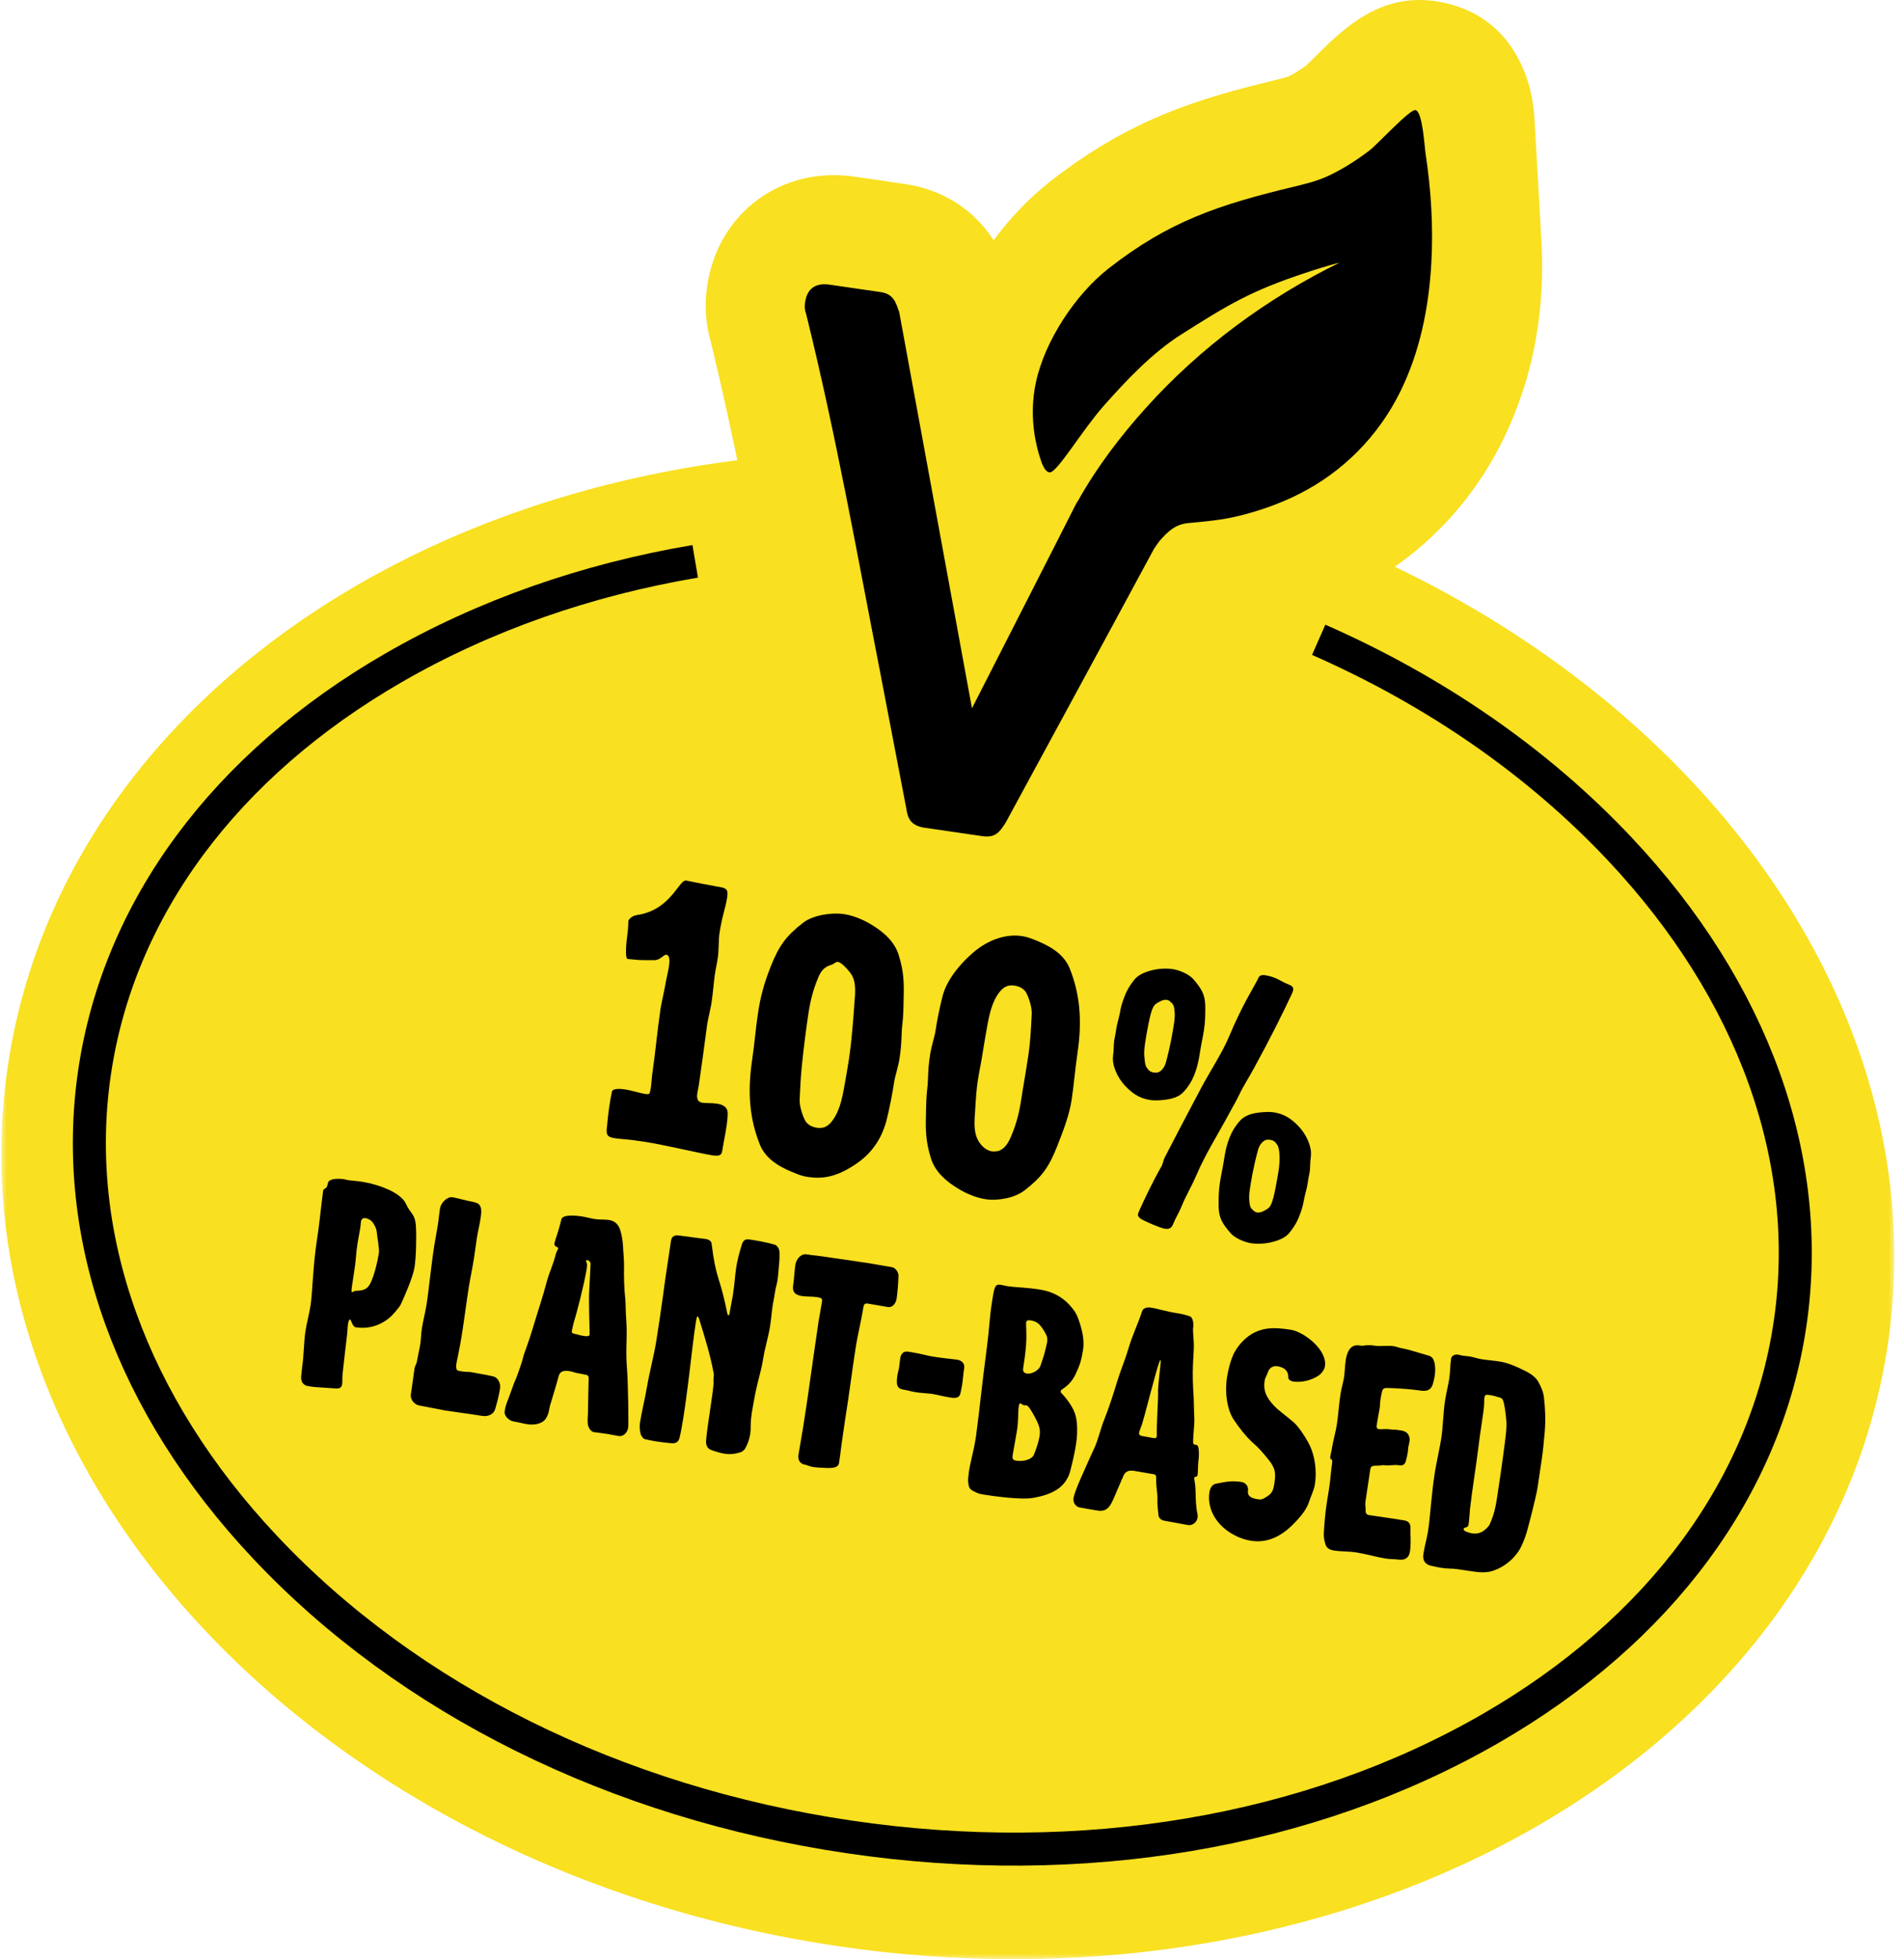
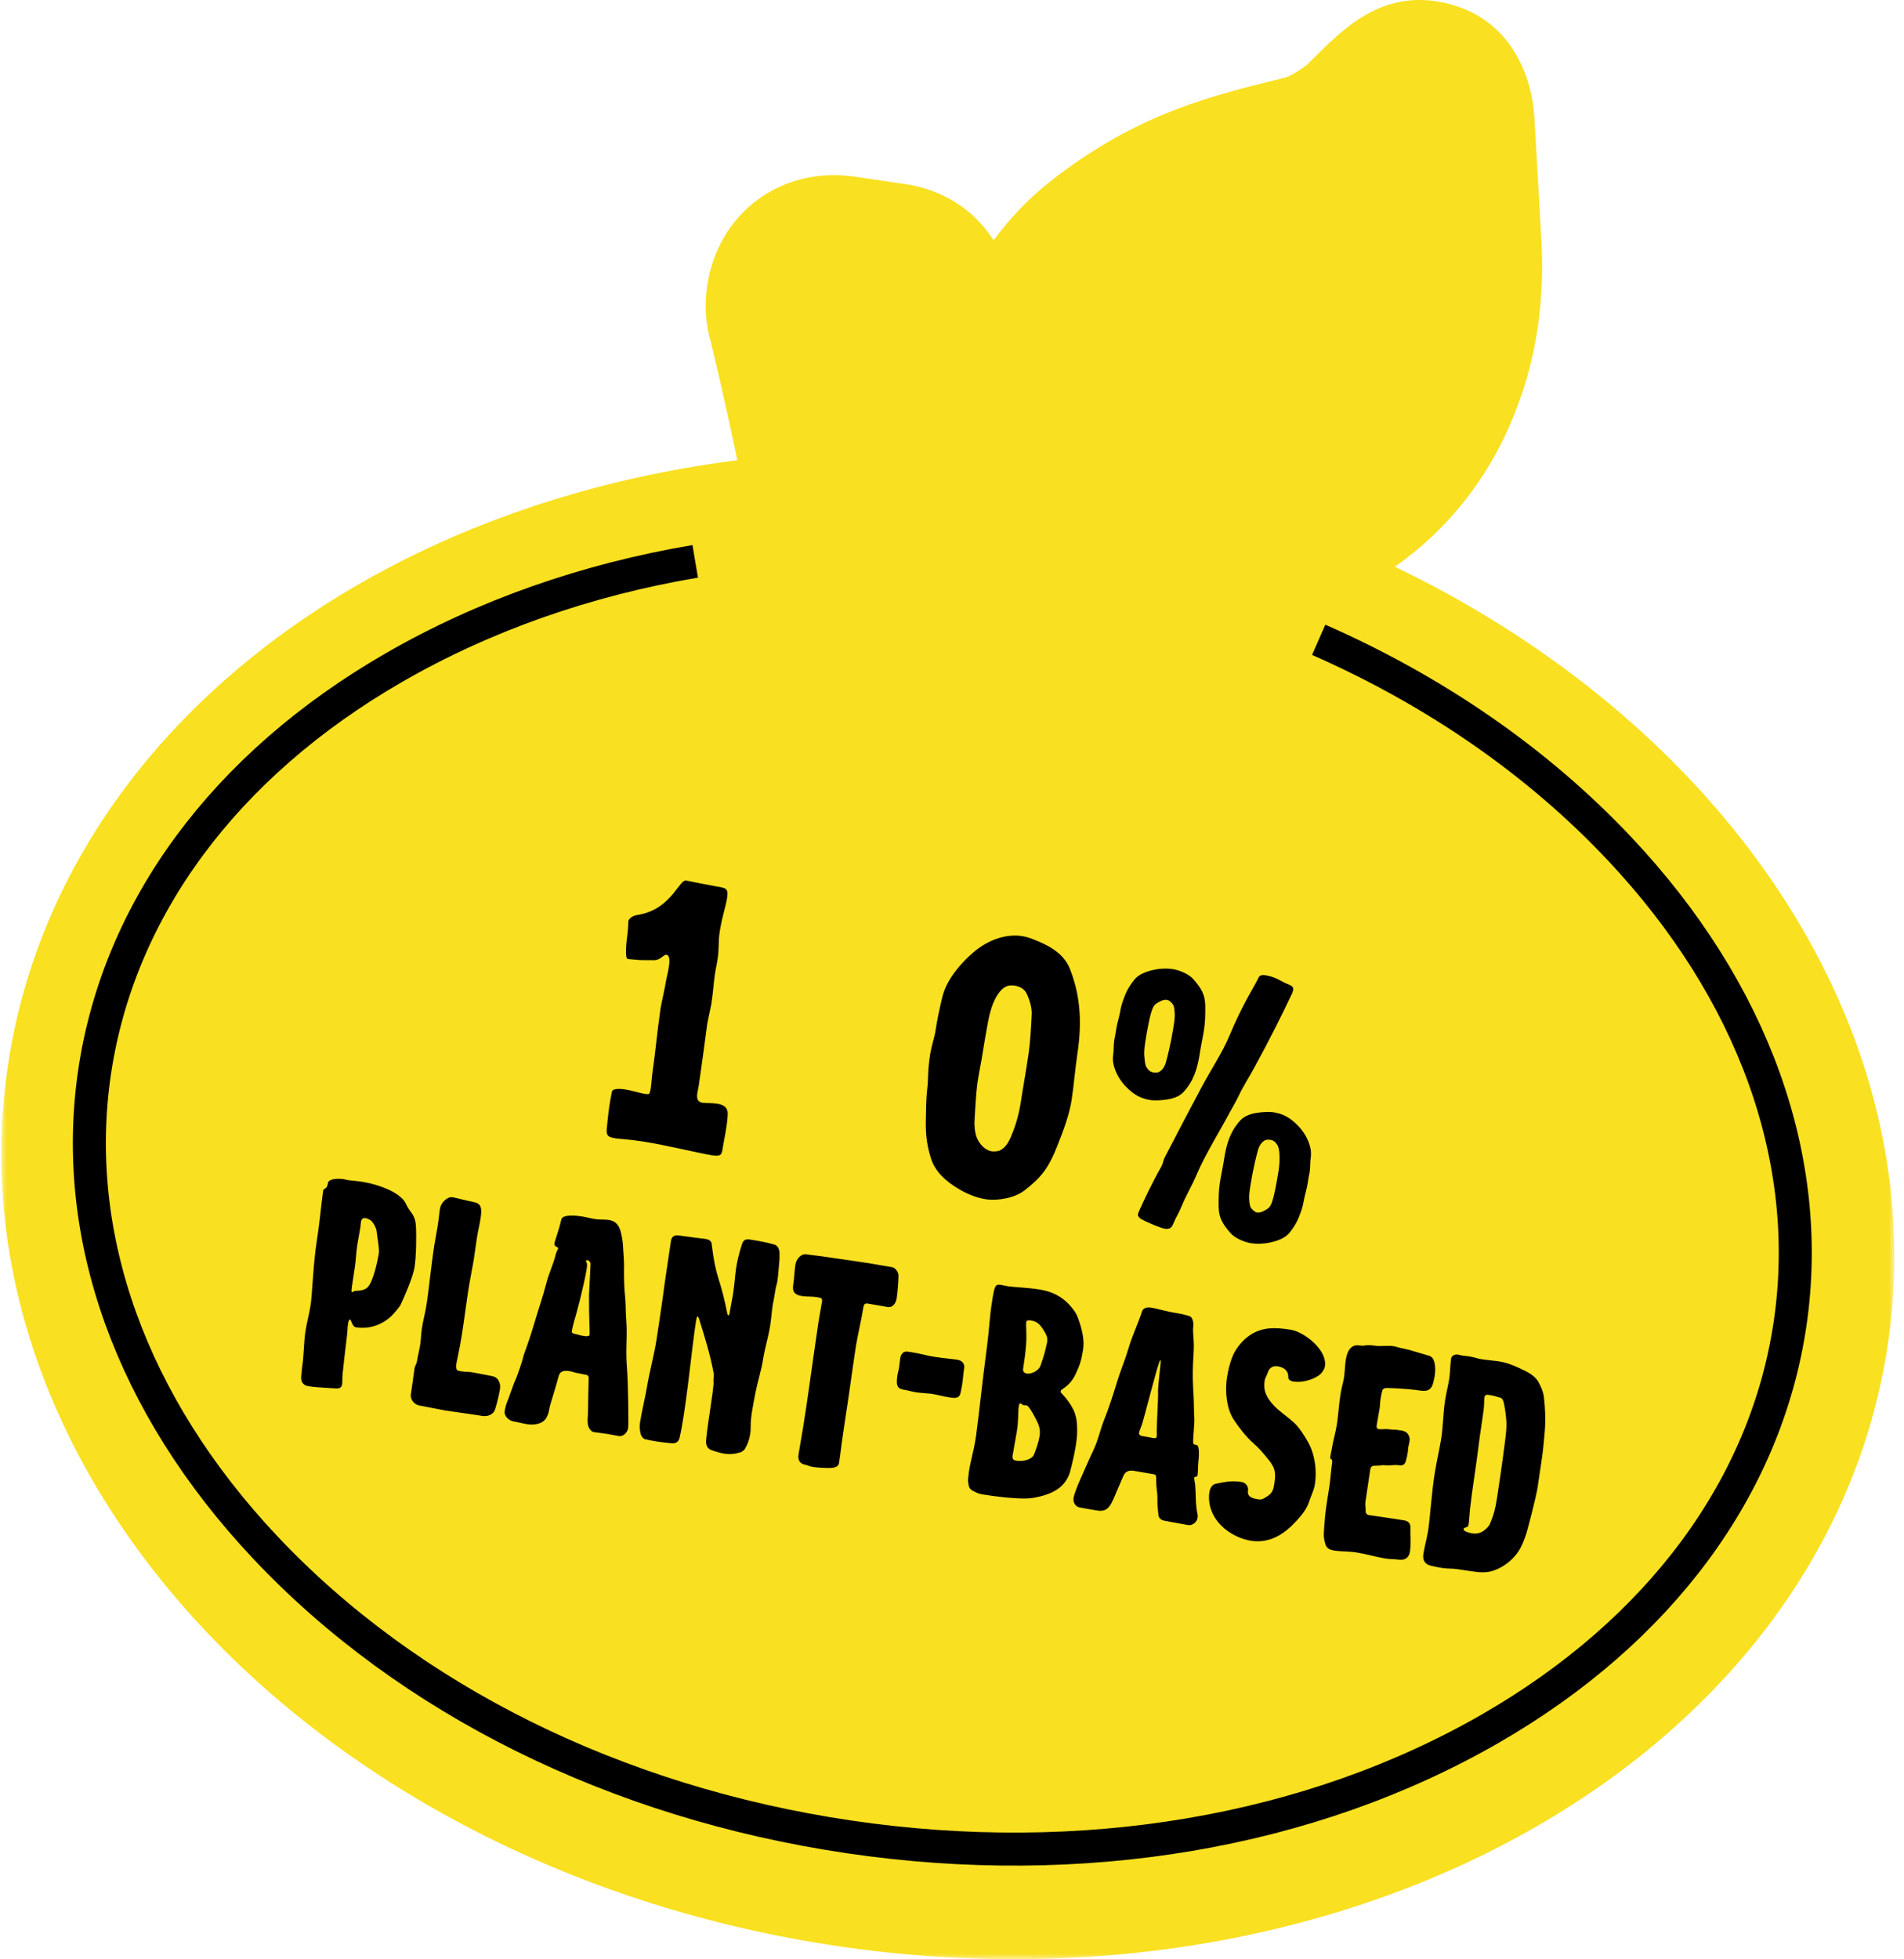
<svg xmlns="http://www.w3.org/2000/svg" xmlns:xlink="http://www.w3.org/1999/xlink" width="173px" height="178px" viewBox="0 0 173 178" version="1.1">
  <title>sticker4</title>
  <defs>
    <polygon id="path-1" points="-9.33041602e-15 -1.86649155e-14 172 -1.86649155e-14 172 137 -9.33041602e-15 137" />
  </defs>
  <g id="Page-1" stroke="none" stroke-width="1" fill="none" fill-rule="evenodd">
    <g id="Productos_estados-pegatinas" transform="translate(-1519, -357)">
      <g id="Group-32" transform="translate(1519.12, 357)">
        <g id="Group-3" transform="translate(0, 41)">
          <mask id="mask-2" fill="white">
            <use xlink:href="#path-1" />
          </mask>
          <g id="Clip-2" />
          <path d="M171.421,81.06 C165.956,118.243 123.282,142.763 76.105,135.827 C28.929,128.889 -4.885,93.123 0.579,55.94 C6.044,18.757 48.718,-5.763 95.895,1.174 C143.072,8.11 176.886,43.877 171.421,81.06" id="Fill-1" fill="#F9E021" mask="url(#mask-2)" />
        </g>
        <path d="M82.671,84.998 C78.693,84.21 74.334,81.3 73.319,75.307 L70.996,63.076 C70.554,60.787 70.122,58.502 69.693,56.239 C68.084,47.74 66.562,39.705 64.488,31.151 C63.992,29.5 63.873,27.764 64.135,25.978 C65.111,19.338 70.878,15.072 77.548,16.052 L82.154,16.73 C84.27,17.041 87.764,18.13 90.159,21.828 C91.63,19.848 93.323,18.062 95.141,16.62 C102.44,10.837 108.753,8.975 115.661,7.297 C116.14,7.18 116.777,7.026 116.956,6.949 C117.438,6.717 117.989,6.373 118.585,5.934 C118.773,5.753 119.001,5.523 119.247,5.277 C122.051,2.487 125.546,-0.982 131.131,0.259 C135.122,1.148 137.198,3.698 138.309,6.317 C138.916,7.745 139.218,9.285 139.307,10.835 L139.933,21.834 C140.198,26.5 139.687,31.198 138.212,35.632 C137.711,37.137 137.123,38.579 136.449,39.953 C133.498,45.967 128.8,50.734 122.862,53.737 C120.55,54.906 118.011,55.834 115.315,56.495 C114.424,56.713 113.579,56.871 112.777,56.991 C108.941,64.174 102.179,76.751 102.103,76.893 L100.369,80.076 C96.897,85.633 92.087,86.219 89.14,85.946 L82.671,84.998 Z" id="Fill-26" fill="#F9E021" />
        <path d="M58.3,103.712 C57.04,103.521 56.172,103.475 55.816,103.421 C55.057,103.307 54.912,103.167 55.043,102.256 C55.045,102.239 55.108,101.452 55.239,100.54 C55.303,100.092 55.388,99.615 55.484,99.172 C55.536,98.925 56.038,98.882 56.7,98.983 C57.266,99.068 58.069,99.324 58.458,99.383 C58.813,99.437 58.885,99.397 58.918,99.283 C58.951,99.171 58.991,99.006 59.015,98.84 C59.076,98.408 59.102,97.889 59.158,97.49 C59.482,95.236 59.534,94.177 59.897,91.641 C59.956,91.227 60.31,89.688 60.369,89.274 C60.418,88.926 60.591,88.309 60.668,87.761 C60.739,87.264 60.726,86.787 60.434,86.745 C60.16,86.702 59.917,87.242 59.308,87.234 C58.896,87.224 58.05,87.248 57.743,87.202 C57.598,87.179 57.027,87.145 56.913,87.127 C56.655,87.089 56.771,85.7 56.892,84.854 C56.965,84.341 56.956,83.833 56.982,83.65 C56.992,83.583 57.208,83.227 57.748,83.139 C59.42,82.883 60.469,82.008 61.433,80.697 C61.923,80.043 62.08,79.982 62.225,80.004 C62.532,80.05 62.849,80.147 65.036,80.546 C65.908,80.677 66.058,80.785 65.952,81.53 C65.82,82.442 65.469,83.287 65.245,84.846 C65.164,85.409 65.198,86.328 65.11,86.942 C65.018,87.587 64.901,88.06 64.83,88.558 C64.727,89.27 64.69,89.993 64.516,91.203 C64.485,91.419 64.175,92.778 64.147,92.976 C63.82,95.484 63.638,96.761 63.366,98.651 C63.333,98.882 63.268,99.109 63.237,99.324 C63.178,99.739 63.222,100.118 63.707,100.191 C63.981,100.233 64.564,100.203 65.048,100.276 C65.711,100.376 65.995,100.689 65.999,101.13 C66.006,101.419 65.968,101.802 65.909,102.217 C65.788,103.062 65.588,103.997 65.524,104.445 C65.455,104.925 65.334,105.077 64.591,104.965 C63.508,104.801 60.255,104.005 58.3,103.712" id="Fill-4" fill="#000000" />
-         <path d="M75.413,101.94 C76.146,101.056 76.395,99.835 76.601,98.677 C76.68,98.259 76.939,96.761 76.997,96.356 C77.128,95.483 77.206,94.85 77.337,93.4 C77.397,92.782 77.431,92.324 77.521,91.049 C77.55,90.739 77.595,90.101 77.575,89.785 C77.539,89.019 77.378,88.633 76.905,88.102 C76.618,87.78 76.285,87.435 76.007,87.395 C75.827,87.368 75.643,87.59 75.451,87.644 C74.752,87.84 74.438,88.257 74.192,88.897 C73.753,89.941 73.496,90.993 73.334,92.076 C73.18,93.111 72.927,94.924 72.722,96.975 C72.636,97.887 72.586,98.788 72.538,99.888 C72.513,100.397 72.71,101.103 72.974,101.685 C73.173,102.143 73.605,102.387 74.114,102.461 C74.638,102.537 75.027,102.396 75.413,101.94 M72.284,106.655 C70.986,106.153 69.532,105.463 68.929,104.006 C68.014,101.726 67.768,99.328 68.222,96.289 C68.428,94.898 68.546,93.429 68.739,92.137 C68.97,90.585 69.282,89.392 69.926,87.767 C70.674,85.894 71.324,85.014 72.874,83.819 C73.743,83.152 75.406,82.882 76.554,83.048 C77.374,83.166 78.319,83.552 79.055,84.005 C80.1,84.635 81.173,85.517 81.549,86.811 C82.003,88.264 82.028,89.324 81.985,90.739 C81.969,91.743 81.948,92.45 81.862,93.132 C81.761,93.926 81.85,94.566 81.622,96.102 C81.501,96.911 81.192,97.856 81.145,98.18 C80.971,99.343 80.698,100.724 80.408,101.887 C80.091,102.999 79.422,104.569 77.657,105.75 C75.888,106.947 74.639,107.129 73.28,106.931 C72.952,106.884 72.616,106.785 72.284,106.655" id="Fill-6" fill="#000000" />
        <path d="M90.689,104.539 C91.225,104.319 91.561,103.74 91.807,103.097 C92.246,102.053 92.505,101 92.666,99.917 C92.82,98.881 93.043,97.722 93.347,95.683 C93.482,94.776 93.578,93.22 93.625,92.12 C93.651,91.611 93.455,90.904 93.189,90.321 C92.99,89.862 92.558,89.618 92.051,89.544 C91.526,89.468 91.138,89.609 90.751,90.066 C90.017,90.951 89.769,92.171 89.562,93.332 C89.484,93.75 89.226,95.251 89.166,95.655 C89.036,96.529 88.855,97.296 88.713,98.252 C88.621,98.865 88.553,99.665 88.479,100.945 C88.467,101.258 88.406,101.893 88.425,102.211 C88.462,102.976 88.597,103.524 89.071,104.057 C89.357,104.379 89.715,104.563 89.994,104.604 C90.174,104.63 90.511,104.613 90.689,104.539 M86.945,107.996 C85.901,107.366 84.828,106.482 84.451,105.187 C83.998,103.733 83.972,102.671 84.014,101.256 C84.031,100.25 84.053,99.542 84.137,98.86 C84.239,98.064 84.15,97.422 84.379,95.885 C84.5,95.076 84.807,94.129 84.857,93.805 C85.029,92.64 85.254,91.581 85.544,90.417 C85.86,89.306 86.7,87.94 88.295,86.552 C89.736,85.306 91.361,84.847 92.72,85.044 C93.047,85.092 93.385,85.191 93.716,85.322 C95.015,85.825 96.467,86.515 97.07,87.974 C97.986,90.257 98.232,92.656 97.779,95.699 C97.572,97.091 97.453,98.562 97.261,99.857 C97.053,101.247 96.554,102.58 95.911,104.206 C95.162,106.081 94.512,106.963 92.963,108.158 C92.093,108.827 90.593,109.121 89.447,108.955 C88.628,108.836 87.68,108.45 86.945,107.996" id="Fill-8" fill="#000000" />
        <path d="M114.688,110.03 C115.045,109.851 115.226,109.745 115.373,109.419 C115.443,109.281 115.539,108.965 115.577,108.821 C115.654,108.519 115.703,108.296 115.765,107.989 C115.902,107.283 115.98,106.866 116.066,106.283 C116.12,105.911 116.162,105.405 116.134,104.921 C116.119,104.572 116.071,104.218 115.936,104.016 C115.746,103.74 115.616,103.605 115.276,103.556 C114.969,103.511 114.777,103.581 114.585,103.768 C114.352,103.998 114.25,104.247 114.182,104.485 C113.752,106.057 113.541,107.382 113.424,108.174 C113.367,108.563 113.362,108.942 113.42,109.331 C113.466,109.686 113.549,109.795 113.829,110.035 C113.902,110.096 113.994,110.142 114.107,110.158 C114.269,110.182 114.473,110.147 114.688,110.03 M111.671,112.015 C110.979,111.203 110.642,110.69 110.608,109.678 C110.6,108.834 110.608,108.222 110.72,107.462 C110.822,106.768 110.992,106.065 111.097,105.354 C111.32,103.834 111.715,102.718 112.596,101.774 C113.182,101.166 114.105,101.07 114.938,101.028 C115.136,101.023 115.353,101.022 115.546,101.051 C116.355,101.17 117.024,101.449 117.842,102.297 C118.659,103.144 119.001,104.186 119,104.763 C118.999,104.88 118.996,105.012 118.982,105.109 C118.901,105.659 118.947,106.013 118.876,106.498 C118.853,106.659 118.798,106.8 118.689,107.544 C118.619,108.029 118.45,108.501 118.36,108.999 C118.27,109.5 118.228,109.674 118.057,110.161 C117.825,110.837 117.571,111.329 117.083,111.951 C116.671,112.502 115.907,112.754 115.225,112.9 C114.713,113.008 114.082,113.03 113.597,112.959 C112.917,112.859 112.05,112.466 111.671,112.015 M105.415,97.232 C105.648,97.001 105.75,96.752 105.818,96.515 C106.248,94.942 106.459,93.618 106.576,92.825 C106.633,92.437 106.638,92.057 106.58,91.668 C106.534,91.315 106.45,91.204 106.171,90.964 C106.098,90.904 106.006,90.857 105.892,90.84 C105.73,90.816 105.528,90.853 105.311,90.971 C104.955,91.149 104.773,91.255 104.627,91.58 C104.556,91.719 104.46,92.035 104.423,92.178 C104.345,92.482 104.295,92.705 104.234,93.01 C104.098,93.718 104.019,94.134 103.933,94.717 C103.878,95.088 103.805,95.591 103.866,96.079 C103.898,96.43 103.928,96.782 104.064,96.985 C104.254,97.26 104.384,97.393 104.723,97.445 C105.031,97.489 105.223,97.418 105.415,97.232 M103.605,110.779 C103.377,110.647 103.255,110.463 103.274,110.335 C103.285,110.254 103.389,110.004 103.438,109.896 C103.853,108.982 104.553,107.482 105.4,105.988 C105.554,105.728 105.563,105.449 105.702,105.173 C106.697,103.237 107.868,101.013 109.032,98.821 C109.899,97.198 110.958,95.618 111.571,94.138 C112.8,91.179 113.987,89.403 114.239,88.813 C114.313,88.642 114.508,88.554 114.832,88.602 C115.912,88.777 116.235,89.172 116.971,89.446 C117.299,89.577 117.411,89.708 117.377,89.935 C117.364,90.032 117.334,90.127 117.282,90.251 C116.393,92.136 115.311,94.324 113.844,97 C113.389,97.858 112.86,98.641 112.448,99.521 C112.305,99.831 111.944,100.489 111.699,100.915 C110.648,102.891 109.4,104.857 108.592,106.753 C108.164,107.765 107.619,108.66 107.255,109.564 C107.042,110.111 106.721,110.61 106.515,111.108 C106.382,111.453 106.244,111.713 105.726,111.636 C105.29,111.572 103.91,110.957 103.605,110.779 M102.158,98.703 C101.342,97.856 100.998,96.814 101,96.236 C101.001,96.12 101.004,95.988 101.018,95.892 C101.099,95.342 101.052,94.988 101.123,94.502 C101.147,94.341 101.2,94.2 101.31,93.456 C101.381,92.97 101.55,92.499 101.641,92 C101.73,91.501 101.772,91.325 101.942,90.839 C102.175,90.162 102.429,89.671 102.917,89.049 C103.328,88.498 104.092,88.247 104.775,88.099 C105.286,87.992 105.917,87.97 106.403,88.041 C107.083,88.141 107.951,88.532 108.33,88.985 C109.02,89.798 109.358,90.31 109.39,91.323 C109.399,92.167 109.392,92.776 109.281,93.536 C109.178,94.232 109.008,94.934 108.903,95.646 C108.68,97.166 108.284,98.281 107.402,99.226 C106.818,99.835 105.895,99.929 105.062,99.972 C104.863,99.976 104.648,99.978 104.453,99.95 C103.645,99.831 102.976,99.55 102.158,98.703" id="Fill-10" fill="#000000" />
        <path d="M28.833,134.682 C29.07,134.682 29.346,134.669 29.465,134.656 L31.178,134.498 C31.494,134.471 31.705,134.379 31.705,134.036 C31.705,133.799 31.626,133.496 31.6,133.101 C31.534,131.757 31.481,130.558 31.468,130.07 C31.441,128.99 31.376,128.977 31.376,128.555 C31.376,128.318 31.402,128.12 31.494,128.107 C31.6,128.094 31.797,128.726 32.127,128.726 C33.247,128.726 34.367,128.226 35.144,127.224 C35.315,127 35.75,126.315 35.829,126.052 C36.066,125.235 36.541,123.403 36.541,122.481 C36.541,121.585 36.277,119.622 36.066,118.739 C35.816,117.685 35.394,117.738 34.867,116.934 C34.419,116.249 33.088,115.748 31.336,115.603 C31.112,115.59 30.756,115.577 30.664,115.577 C30.124,115.577 29.623,115.63 29.241,115.63 C29.136,115.63 29.057,115.603 28.978,115.603 C28.674,115.603 28.161,115.669 27.897,115.801 C27.594,115.959 27.568,116.064 27.568,116.262 C27.568,116.341 27.555,116.42 27.528,116.526 C27.475,116.723 27.251,116.736 27.251,116.947 C27.291,118.568 27.396,119.938 27.396,121.559 C27.396,123.667 27.752,126.355 27.752,127.409 C27.752,128.199 27.66,128.977 27.66,129.754 C27.66,130.808 27.871,131.981 27.871,133.035 C27.871,133.259 27.91,133.483 27.91,133.72 C27.91,134.26 28.095,134.577 28.503,134.669 C28.569,134.682 28.688,134.682 28.833,134.682 Z M31.283,125.63 C31.217,125.63 31.191,125.459 31.191,124.734 C31.191,124.049 31.191,123.021 31.138,122.402 C31.112,122.125 31.086,121.677 31.086,121.177 C31.086,120.676 31.112,120.149 31.112,119.727 C31.112,119.516 31.086,119.332 31.086,119.2 C31.086,118.937 31.191,118.792 31.468,118.792 C31.626,118.792 31.942,118.884 32.1,119.029 C32.272,119.187 32.561,119.516 32.654,119.899 C32.759,120.333 33.141,121.335 33.141,121.77 C33.141,122.362 33.049,124.431 32.601,124.985 C32.364,125.274 32.061,125.367 31.586,125.459 C31.441,125.485 31.349,125.63 31.283,125.63 Z M44.737,134.88 C45.317,134.88 45.738,134.524 45.791,134.102 C45.896,133.285 45.936,132.719 45.936,132.165 C45.936,131.744 45.646,131.204 45.119,131.177 C44.711,131.151 44.421,131.138 44.131,131.138 C43.854,131.138 43.564,131.111 43.143,131.111 C42.84,131.111 42.695,131.177 42.22,131.177 C42.023,131.177 41.825,131.164 41.786,131.098 C41.707,130.953 41.667,130.821 41.667,130.479 C41.667,130.347 41.68,130.11 41.693,129.899 C41.733,129.188 41.746,128.489 41.746,127.778 C41.746,126.381 41.693,124.985 41.693,123.601 C41.693,122.679 41.746,121.77 41.746,120.847 C41.746,120.215 41.72,119.582 41.72,118.95 C41.72,118.344 41.772,117.817 41.772,117.224 C41.772,116.275 41.641,115.84 40.955,115.814 C40.204,115.788 39.308,115.682 38.953,115.682 C38.452,115.682 37.991,116.354 37.991,116.855 C37.991,117.474 38.03,117.711 38.03,118.476 C38.03,119.095 38.004,119.661 38.004,120.267 C38.004,120.838 38.02,121.486 38.042,122.143 L38.069,122.934 C38.108,123.983 38.149,124.993 38.149,125.696 C38.149,126.408 38.07,127.119 38.07,127.844 C38.07,128.371 38.149,128.898 38.149,129.372 C38.149,129.886 38.096,130.334 38.096,130.861 C38.096,131.243 37.978,131.23 37.978,131.652 C37.991,132.152 38.017,133.285 38.017,133.918 C38.017,134.524 38.557,134.827 38.913,134.84 C40.778,134.898 41.138,134.915 41.342,134.919 L41.417,134.919 C42.234,134.919 43.274,134.88 44.737,134.88 Z M48.888,134.985 C49.547,134.985 50.311,134.735 50.522,134.102 C50.707,133.562 50.601,133.404 50.693,132.785 C50.772,132.218 50.957,130.887 51.023,130.215 C51.075,129.741 51.444,129.622 51.906,129.622 C52.195,129.622 52.406,129.688 52.696,129.688 C52.986,129.688 53.184,129.715 53.46,129.715 C53.658,129.715 53.737,129.846 53.75,130.018 C53.829,130.663 54.027,132.1 54.159,132.982 C54.225,133.443 54.198,133.641 54.317,134.102 C54.383,134.353 54.659,134.748 54.976,134.748 C55.186,134.748 55.727,134.722 56.188,134.722 C56.609,134.722 57.044,134.748 57.268,134.748 C57.69,134.748 57.993,134.313 57.993,133.878 C57.993,133.523 57.308,129.636 57.071,128.687 C56.57,126.632 56.702,125.96 56.24,123.996 C56.095,123.403 56.056,122.969 55.911,122.376 C55.634,121.361 55.463,120.399 55.318,119.372 C55.239,118.831 55.055,118.173 54.949,117.632 C54.844,117.171 54.712,116.75 54.501,116.302 C54.225,115.735 53.856,115.498 53.302,115.498 C52.96,115.498 52.446,115.616 52.05,115.616 C51.655,115.616 51.273,115.564 50.812,115.564 C50.351,115.564 49.06,115.63 49.033,116.13 C48.967,117.197 48.756,118.08 48.756,118.383 C48.756,118.686 49.165,118.647 49.165,118.752 C49.165,118.897 49.073,118.976 49.033,119.319 C48.941,120.36 48.704,121.005 48.598,122.046 C48.48,123.285 48.256,124.537 48.098,125.736 C47.781,128.094 47.597,128.595 47.571,129.016 C47.557,129.28 47.36,130.624 47.123,131.467 C47.096,131.559 46.859,132.877 46.833,132.969 C46.714,133.47 46.675,133.72 46.675,134.129 C46.675,134.59 47.202,134.932 47.637,134.932 C47.979,134.932 48.559,134.985 48.888,134.985 Z M52.736,126.263 C52.169,126.263 52.182,126.21 51.971,126.21 C51.602,126.21 51.563,126.104 51.563,125.999 C51.563,125.854 51.589,125.406 51.616,125.195 C51.734,124.444 52.011,121.585 52.011,120.241 C52.011,120.083 52.011,119.938 51.985,119.833 C51.932,119.582 51.826,119.543 51.826,119.464 C51.826,119.424 51.932,119.411 52.024,119.411 C52.077,119.411 52.274,119.556 52.288,119.688 C52.318,119.889 52.456,121.247 52.537,121.998 L52.57,122.295 C52.579,122.376 52.586,122.435 52.591,122.468 L52.653,122.882 C52.889,124.404 53.21,125.931 53.21,126.052 C53.21,126.223 52.986,126.263 52.736,126.263 Z M66.98,134.827 C67.454,134.827 67.876,134.735 68.377,134.498 C68.548,134.419 68.719,134.247 68.785,134.076 C68.956,133.628 69.035,133.167 69.035,132.706 C69.035,132.468 69.009,132.244 68.969,132.007 C68.89,131.52 68.877,131.045 68.877,130.558 C68.877,130.005 68.904,129.464 68.917,128.911 C68.956,127.923 69.128,126.816 69.128,125.749 C69.128,124.787 69.286,123.693 69.286,122.718 C69.286,122.046 69.22,121.374 69.22,120.689 C69.22,120.61 69.246,120.544 69.246,119.424 C69.246,119.134 69.299,118.858 69.299,118.568 C69.299,118.041 69.233,117.514 69.207,116.987 C69.193,116.657 69.141,116.315 69.088,116.012 C69.035,115.709 68.838,115.392 68.508,115.353 C67.823,115.261 66.94,115.247 66.255,115.247 C65.847,115.247 65.662,115.379 65.596,115.788 C65.451,116.776 65.412,117.408 65.412,117.949 C65.412,118.726 65.504,119.292 65.504,120.491 C65.504,120.781 65.465,121.73 65.465,122.178 C65.465,122.336 65.438,122.349 65.399,122.349 C65.359,122.349 65.293,122.283 65.28,122.244 C64.806,120.953 64.411,120.07 63.989,119.227 C63.607,118.462 63.277,117.619 62.869,116.17 C62.79,115.906 62.526,115.827 62.263,115.827 C61.67,115.84 60.445,115.893 59.865,115.893 C59.404,115.893 59.18,116.064 59.18,116.512 C59.18,117.514 59.206,118.515 59.206,119.516 C59.206,120.202 59.232,120.887 59.246,121.585 C59.272,122.942 59.285,124.681 59.285,125.643 C59.285,127.079 59.114,128.529 59.101,129.978 C59.087,131.059 58.982,132.139 58.982,133.233 C58.982,133.562 59.061,133.918 59.193,134.221 C59.259,134.405 59.496,134.643 59.667,134.656 C59.997,134.682 60.352,134.695 60.721,134.695 C61.182,134.695 61.657,134.669 62.078,134.643 C62.5,134.616 62.724,134.432 62.75,134.01 C62.79,133.496 62.803,132.837 62.803,132.113 C62.803,131.255 62.781,130.289 62.751,129.307 L62.723,128.463 C62.654,126.494 62.566,124.561 62.566,123.39 C62.566,123.245 62.579,122.89 62.619,122.89 C62.671,122.89 62.764,122.995 62.79,123.048 C63.62,124.721 64.318,126.144 64.898,127.778 C64.977,128.002 64.924,128.265 65.004,128.555 C65.148,129.082 65.043,133.681 65.214,134.168 C65.372,134.629 65.636,134.682 66.123,134.748 C66.44,134.801 66.716,134.827 66.98,134.827 Z M75.097,134.761 C75.506,134.761 75.967,134.708 76.375,134.656 C76.982,134.577 77.416,134.458 77.416,134.023 C77.416,133.035 77.377,132.719 77.377,132.271 C77.377,131.586 77.35,130.848 77.35,130.11 C77.35,127.567 77.285,125.907 77.271,123.298 C77.271,122.389 77.39,120.887 77.39,119.714 C77.39,119.424 77.482,119.319 77.746,119.319 C78.378,119.319 78.958,119.345 79.564,119.345 C80.065,119.345 80.249,118.844 80.249,118.462 C80.249,118.001 80.183,117.026 80.091,116.381 C80.038,116.038 79.683,115.709 79.393,115.709 C78.681,115.709 78.088,115.682 77.298,115.682 C75.718,115.682 74.825,115.713 73.982,115.72 L73.622,115.722 L73.622,115.722 C72.752,115.722 72.041,115.774 71.514,115.774 C71.052,115.774 70.683,116.315 70.683,116.855 C70.683,117.421 70.776,118.173 70.776,118.739 C70.776,119.358 71.079,119.582 71.724,119.582 C72.12,119.582 72.647,119.464 73.042,119.464 C73.543,119.464 73.595,119.503 73.595,119.833 C73.595,120.491 73.569,121.045 73.569,121.638 C73.569,122.481 73.608,123.522 73.608,124.523 L73.609,124.638 L73.609,124.638 L73.611,124.86 C73.617,125.374 73.637,125.902 73.648,127.172 C73.648,127.62 73.688,128.555 73.688,131.322 C73.688,132.165 73.661,132.996 73.661,133.839 C73.661,134.366 73.925,134.669 74.399,134.669 C74.557,134.669 74.821,134.761 75.097,134.761 Z M83.36,126.592 C83.768,126.592 84.414,126.513 84.822,126.513 C85.349,126.513 85.731,126.579 86.535,126.579 C87.009,126.579 87.326,126.447 87.326,125.999 C87.326,125.907 87.352,125.617 87.352,125.274 C87.352,124.668 87.299,124.365 87.299,123.72 C87.299,123.39 87.049,123.087 86.561,123.087 C86.153,123.087 85.297,123.153 84.414,123.153 C83.689,123.153 83.333,123.061 82.161,123.061 C81.673,123.061 81.594,123.179 81.462,123.456 C81.436,123.509 81.423,123.627 81.423,123.785 C81.423,124.023 81.449,124.352 81.449,124.602 C81.449,124.892 81.41,125.064 81.41,125.314 C81.41,125.617 81.436,125.92 81.489,126.091 C81.594,126.447 81.818,126.539 82.253,126.539 C82.582,126.539 82.899,126.592 83.36,126.592 Z M95.377,134.392 C96.088,134.142 96.945,133.773 97.538,133.14 C98.078,132.561 98.236,131.889 98.276,131.52 C98.341,130.848 98.42,129.925 98.42,129.095 C98.42,128.713 98.407,128.358 98.368,128.041 C98.249,127.119 98.078,126.355 97.511,125.683 C97.169,125.261 96.8,124.919 96.431,124.642 C96.339,124.576 96.286,124.523 96.286,124.444 C96.286,124.365 96.352,124.286 96.457,124.194 C96.892,123.799 97.208,123.311 97.38,122.718 C97.656,121.77 97.696,121.401 97.709,120.412 C97.709,119.49 97.314,118.568 96.892,117.79 C96.773,117.553 96.629,117.329 96.431,117.105 C95.271,115.88 94.046,115.616 92.926,115.616 C91.78,115.616 90.633,115.774 90.106,115.774 C89.777,115.774 89.566,115.748 89.421,115.748 C88.894,115.748 88.855,115.933 88.855,117.237 C88.855,119.029 88.986,119.635 89.039,121.427 C89.145,125.459 89.25,126.645 89.329,129.596 L89.329,130.018 C89.329,131.164 89.197,131.862 89.197,132.956 C89.197,133.14 89.224,133.338 89.224,133.549 C89.224,133.76 89.29,133.957 89.355,134.155 C89.487,134.524 89.619,134.59 90.265,134.761 C90.423,134.801 90.581,134.814 90.739,134.814 C91.622,134.814 94.257,134.787 95.377,134.392 Z M93.005,123.338 C92.728,123.338 92.597,123.193 92.597,122.929 C92.597,122.257 92.584,121.519 92.531,120.86 C92.439,119.714 92.215,119.016 92.215,118.752 C92.215,118.568 92.36,118.515 92.584,118.515 C93.071,118.528 93.387,118.568 94.059,119.411 C94.31,119.714 94.375,119.938 94.375,120.241 C94.375,120.399 94.349,120.584 94.336,120.821 C94.31,121.335 94.204,121.967 94.112,122.455 C94.046,122.85 93.479,123.338 93.005,123.338 Z M93.269,131.309 C92.992,131.309 92.887,131.164 92.887,130.901 C92.887,130.321 92.926,129.359 92.926,128.674 C92.926,127.567 92.742,126.948 92.742,126.355 C92.742,126.184 92.781,126.104 92.86,126.104 C92.939,126.104 93.005,126.223 93.242,126.223 C93.321,126.223 93.4,126.197 93.427,126.197 C93.624,126.197 94.099,126.816 94.27,127.04 C94.731,127.633 95.034,128.068 95.034,128.753 C95.034,129.333 94.916,129.939 94.797,130.492 C94.692,130.98 93.954,131.309 93.269,131.309 Z M109.621,134.643 C110.029,134.643 110.372,134.26 110.372,133.852 C110.372,133.549 110.201,133.285 110.135,132.996 C109.937,132.324 109.871,131.652 109.7,130.98 C109.647,130.756 109.502,130.426 109.502,130.281 C109.502,130.215 109.766,130.215 109.766,130.018 C109.766,129.767 109.661,129.135 109.647,128.832 C109.634,128.45 109.595,127.883 109.423,127.488 C109.371,127.356 109.278,127.33 109.199,127.33 C109.002,127.33 108.936,127.317 108.91,127.185 C108.791,126.539 108.791,125.564 108.659,124.919 C108.527,124.326 108.435,123.72 108.317,123.127 C108.079,122.099 107.869,121.032 107.763,120.004 C107.697,119.464 107.671,118.924 107.579,118.383 C107.5,117.922 107.289,117.184 107.276,116.894 C107.276,116.446 107.091,115.919 106.801,115.88 C106.367,115.814 106.129,115.788 105.668,115.788 C104.548,115.788 103.824,115.656 103.231,115.656 C102.862,115.656 102.506,115.774 102.453,116.143 C102.269,117.316 101.913,118.462 101.768,119.622 C101.636,120.663 101.373,121.691 101.228,122.718 C101.057,123.944 100.872,125.182 100.595,126.394 C100.385,127.303 100.358,128.252 100.095,129.148 C99.805,130.149 99.515,131.296 99.304,132.073 C99.133,132.706 98.962,133.496 98.962,133.852 C98.962,134.234 99.252,134.59 99.634,134.603 C100.016,134.616 100.978,134.629 101.267,134.629 C101.887,134.629 102.203,134.405 102.427,133.786 C102.638,133.167 102.651,132.943 102.822,132.31 C102.857,132.182 102.889,132.06 102.918,131.946 L102.997,131.63 C103.057,131.388 103.102,131.202 103.138,131.085 C103.27,130.677 103.586,130.545 103.995,130.545 C104.68,130.545 105.154,130.571 105.826,130.571 C106.024,130.571 106.064,130.703 106.09,130.861 C106.274,132.034 106.406,132.007 106.511,132.798 C106.577,133.259 106.696,133.72 106.828,134.181 C106.907,134.445 107.144,134.59 107.46,134.59 C107.921,134.59 109.16,134.643 109.621,134.643 Z M105.22,127.33 C104.864,127.33 104.667,127.303 104.166,127.303 C104.074,127.303 103.916,127.211 103.916,127.106 C103.916,126.829 104.034,126.434 104.061,126.223 C104.232,124.998 104.548,121.243 104.733,120.412 C104.759,120.281 104.785,120.228 104.799,120.228 C104.825,120.228 104.838,120.294 104.851,120.386 C104.878,120.65 104.957,122.666 105.009,122.942 C105.181,123.772 105.365,126.17 105.536,127 C105.55,127.053 105.55,127.093 105.55,127.119 C105.55,127.303 105.444,127.33 105.22,127.33 Z M115.485,135.156 C116.671,135.156 117.712,134.643 118.595,133.641 C118.858,133.351 119.082,133.035 119.306,132.706 C119.702,132.113 120.057,131.48 120.163,130.769 C120.242,130.255 120.426,129.728 120.426,129.201 C120.426,127.949 120.018,126.526 119.227,125.512 C118.845,125.024 118.186,124.26 117.594,123.891 C116.856,123.43 116.118,123.1 115.551,122.639 C114.84,122.059 114.444,121.519 114.444,120.61 C114.444,120.254 114.55,120.215 114.616,119.78 C114.695,119.319 115.051,119.121 115.393,119.121 C115.947,119.121 116.434,119.332 116.513,119.951 C116.539,120.188 116.816,120.267 117.027,120.267 C117.831,120.267 118.713,119.846 119.227,119.358 C119.438,119.161 119.649,118.765 119.649,118.449 C119.649,116.947 117.29,115.656 116.065,115.656 C114.458,115.656 113.667,115.88 112.942,116.354 C112.231,116.815 111.678,117.619 111.401,118.304 C111.19,118.805 111.111,119.372 111.058,119.912 C111.032,120.202 111.019,120.505 111.019,120.834 C111.019,122.218 111.48,123.706 112.191,124.497 C112.758,125.129 113.575,125.894 114.3,126.355 C114.906,126.737 115.301,127.079 115.828,127.554 C116.684,128.292 116.763,128.74 116.777,129.662 C116.777,130.347 116.737,130.611 116.171,131.072 C115.907,131.296 115.828,131.335 115.485,131.335 C114.748,131.335 114.51,131.111 114.51,130.677 C114.51,130.36 114.234,130.018 113.812,130.018 C112.982,130.018 112.455,130.189 111.519,130.545 C111.19,130.663 111.071,131.059 111.071,131.375 C111.071,132.956 112.244,134.458 114.286,134.998 C114.695,135.104 115.103,135.156 115.485,135.156 Z M123.076,134.853 C123.774,134.853 124.354,134.708 125.131,134.708 C126.027,134.708 127.068,134.84 127.806,134.84 C128.254,134.84 128.583,134.761 129.031,134.748 C129.611,134.722 129.914,134.432 129.914,133.865 C129.914,133.391 129.809,132.785 129.716,132.324 C129.677,132.139 129.65,131.955 129.624,131.757 C129.571,131.335 129.347,131.151 128.939,131.151 L127.99,131.151 C127.226,131.151 126.383,131.177 125.711,131.177 C125.513,131.177 125.381,131.045 125.355,130.848 C125.316,130.439 125.223,130.439 125.21,130.044 C125.21,129.952 125.184,127.607 125.184,127.106 C125.184,126.776 125.289,126.697 125.632,126.645 C126.212,126.566 126.067,126.5 126.343,126.487 C126.897,126.473 127.226,126.276 127.714,126.276 C128.03,126.276 128.214,126.144 128.254,125.828 C128.293,125.538 128.307,125.248 128.307,124.958 C128.307,124.813 128.28,124.681 128.28,124.537 L128.307,124.023 L128.307,124.023 C128.307,123.878 128.293,123.733 128.227,123.601 C128.069,123.245 127.806,123.127 127.371,123.127 C127.01,123.127 126.902,123.134 126.833,123.144 L126.769,123.156 C126.702,123.168 126.601,123.181 126.251,123.193 C125.948,123.206 125.579,123.324 125.408,123.324 C125.223,123.324 125.131,123.245 125.131,123.008 C125.131,122.059 125.157,121.914 125.157,121.44 C125.157,121.19 125.105,120.913 125.105,120.623 C125.105,120.347 125.118,120.057 125.144,119.82 C125.171,119.622 125.316,119.543 125.526,119.516 C126.132,119.424 127.279,119.319 127.885,119.292 C128.162,119.279 128.465,119.279 128.715,119.266 C129.216,119.24 129.519,119.016 129.585,118.515 C129.611,118.278 129.637,118.028 129.637,117.777 C129.637,117.329 129.571,116.881 129.4,116.499 C129.282,116.249 129.123,116.064 128.847,116.025 L127.028,115.788 C126.936,115.774 126.33,115.735 126.251,115.735 C126.014,115.735 125.777,115.669 125.553,115.669 C124.973,115.669 124.393,115.893 123.827,115.893 C123.484,115.893 123.155,115.933 122.852,116.038 C122.746,116.078 122.562,116.091 122.43,116.091 C121.626,116.091 121.429,116.842 121.429,117.58 C121.429,118.107 121.521,118.726 121.521,119.187 C121.521,119.661 121.442,120.162 121.442,120.663 C121.442,121.691 121.547,122.639 121.547,123.522 C121.547,124.26 121.442,124.985 121.442,125.736 L121.415,126.408 L121.415,126.408 C121.415,126.842 121.547,126.605 121.626,126.776 C121.666,126.855 121.679,127.053 121.679,127.369 C121.692,127.989 121.758,128.621 121.758,129.24 L121.758,130.584 C121.758,131.559 121.824,132.534 121.929,133.496 C121.969,133.826 122.087,134.142 122.232,134.432 C122.404,134.774 122.733,134.853 123.076,134.853 Z M132.932,134.88 C133.209,134.88 133.472,134.867 133.749,134.827 C134.078,134.774 134.421,134.761 135.528,134.761 C136.345,134.761 137.069,134.735 137.728,134.366 C138.611,133.878 139.283,133.101 139.652,132.297 C139.889,131.77 140.021,131.111 140.113,130.518 C140.192,129.86 140.245,129.188 140.311,128.529 C140.377,127.831 140.456,126.763 140.456,126.302 C140.456,126.06 140.451,125.691 140.446,125.297 L140.439,124.699 C140.433,124.305 140.429,123.936 140.429,123.693 C140.429,123.061 140.363,122.033 140.311,121.269 C140.232,120.202 140.047,119.187 139.744,118.12 C139.599,117.593 139.296,117.171 139.006,116.789 C138.716,116.433 138.229,116.196 137.794,116.051 C136.977,115.788 136.081,115.537 135.277,115.537 C134.724,115.537 134.158,115.59 133.604,115.59 C133.235,115.59 132.879,115.511 132.471,115.511 C132.247,115.511 132.01,115.537 131.799,115.537 C131.667,115.537 131.549,115.511 131.43,115.511 C131.153,115.511 130.864,115.682 130.864,115.959 C130.864,116.578 130.982,117.197 130.982,117.804 C130.982,118.462 130.916,119.121 130.916,119.78 C130.916,120.926 131.114,122.165 131.114,123.311 C131.114,124.089 131.022,125.63 131.022,126.381 C131.022,128.45 131.246,130.558 131.246,131.744 C131.246,132.455 131.153,133.088 131.153,133.905 C131.153,134.484 131.47,134.814 132.01,134.84 C132.326,134.867 132.629,134.88 132.932,134.88 Z M135.212,131.349 C134.922,131.349 134.408,131.269 134.408,131.098 C134.408,130.848 134.79,130.98 134.79,130.611 C134.79,130.229 134.724,129.675 134.698,129.214 C134.619,127.541 134.632,124.945 134.566,123.298 C134.526,122.27 134.54,121.137 134.513,120.123 C134.5,119.596 134.408,119.24 134.408,118.976 C134.408,118.739 134.513,118.686 134.843,118.686 C135.093,118.686 135.33,118.7 135.515,118.739 C135.633,118.765 135.818,118.739 135.963,118.818 C136.147,118.91 136.332,119.385 136.595,120.333 C136.687,120.676 136.78,121.045 136.806,121.401 C136.859,121.888 136.872,122.349 136.885,122.837 C136.943,124.831 136.96,126.725 136.963,127.573 L136.964,127.87 L136.964,127.87 C136.964,128.726 136.938,129.319 136.687,130.281 C136.621,130.518 136.371,130.835 136.173,131.006 C135.897,131.243 135.607,131.349 135.212,131.349 Z" id="plant-based" fill="#000000" fill-rule="nonzero" transform="translate(83.854, 125.202) rotate(-351) translate(-83.854, -125.202) " />
-         <path d="M129.931,23.942 C130.12,20.61 129.913,17.255 129.409,13.956 C129.311,13.317 129.141,10.146 128.493,10.003 C127.99,9.892 125.053,13.107 124.294,13.684 C123.16,14.543 121.954,15.322 120.666,15.935 C119.595,16.446 118.55,16.696 117.417,16.969 C110.672,18.591 106.1,20.084 100.582,24.412 C97.603,26.748 94.834,30.939 94.017,34.681 C93.507,37.016 93.677,39.468 94.425,41.734 C94.54,42.079 94.796,42.875 95.249,42.917 C95.257,42.917 95.265,42.917 95.273,42.918 C95.927,42.938 98.223,39.067 100.162,36.876 C102.193,34.58 104.57,32.067 107.158,30.421 C111.493,27.664 113.569,26.422 118.449,24.806 C119.489,24.461 120.539,24.125 121.603,23.858 C114.972,27.112 108.942,31.569 104.012,37.043 C101.692,39.619 99.546,42.432 97.849,45.465 C97.751,45.608 97.656,45.761 97.57,45.938 C97.561,45.997 88.195,64.35 88.195,64.35 L81.582,28.345 C81.279,27.52 81.096,26.712 79.907,26.539 L75.272,25.865 C73.965,25.674 73.215,26.226 73.032,27.461 C73.005,27.639 72.945,28.049 73.121,28.496 C75.887,39.718 77.696,50.019 79.868,61.154 L82.229,73.459 C82.353,74.258 82.545,75.008 83.912,75.207 L89.141,75.968 C90.33,76.141 90.714,75.595 91.27,74.715 L92.69,72.097 C92.69,72.097 101.393,56.079 104.74,49.85 C104.98,49.5 105.178,49.213 105.268,49.112 C106.009,48.273 106.675,47.634 107.859,47.523 C109.39,47.379 110.849,47.258 112.364,46.891 C114.256,46.431 116.107,45.788 117.846,44.917 C121.886,42.894 125.098,39.644 127.091,35.625 C128.889,31.998 129.703,27.956 129.931,23.942" id="Fill-28" fill="#000000" />
        <path d="M63.048,51 C53.166,52.671 43.876,55.919 35.657,60.663 C20.297,69.526 10.641,82.596 8.465,97.465 C6.29,112.333 11.794,127.642 23.963,140.572 C36.99,154.412 55.828,163.757 77.007,166.885 C98.186,170.013 118.904,166.509 135.344,157.021 C150.703,148.157 160.36,135.087 162.535,120.219 C164.711,105.35 159.207,90.042 147.037,77.112 C139.601,69.213 130.274,62.778 119.698,58.128" id="Stroke-30" stroke="#000000" stroke-width="3" />
      </g>
    </g>
  </g>
</svg>